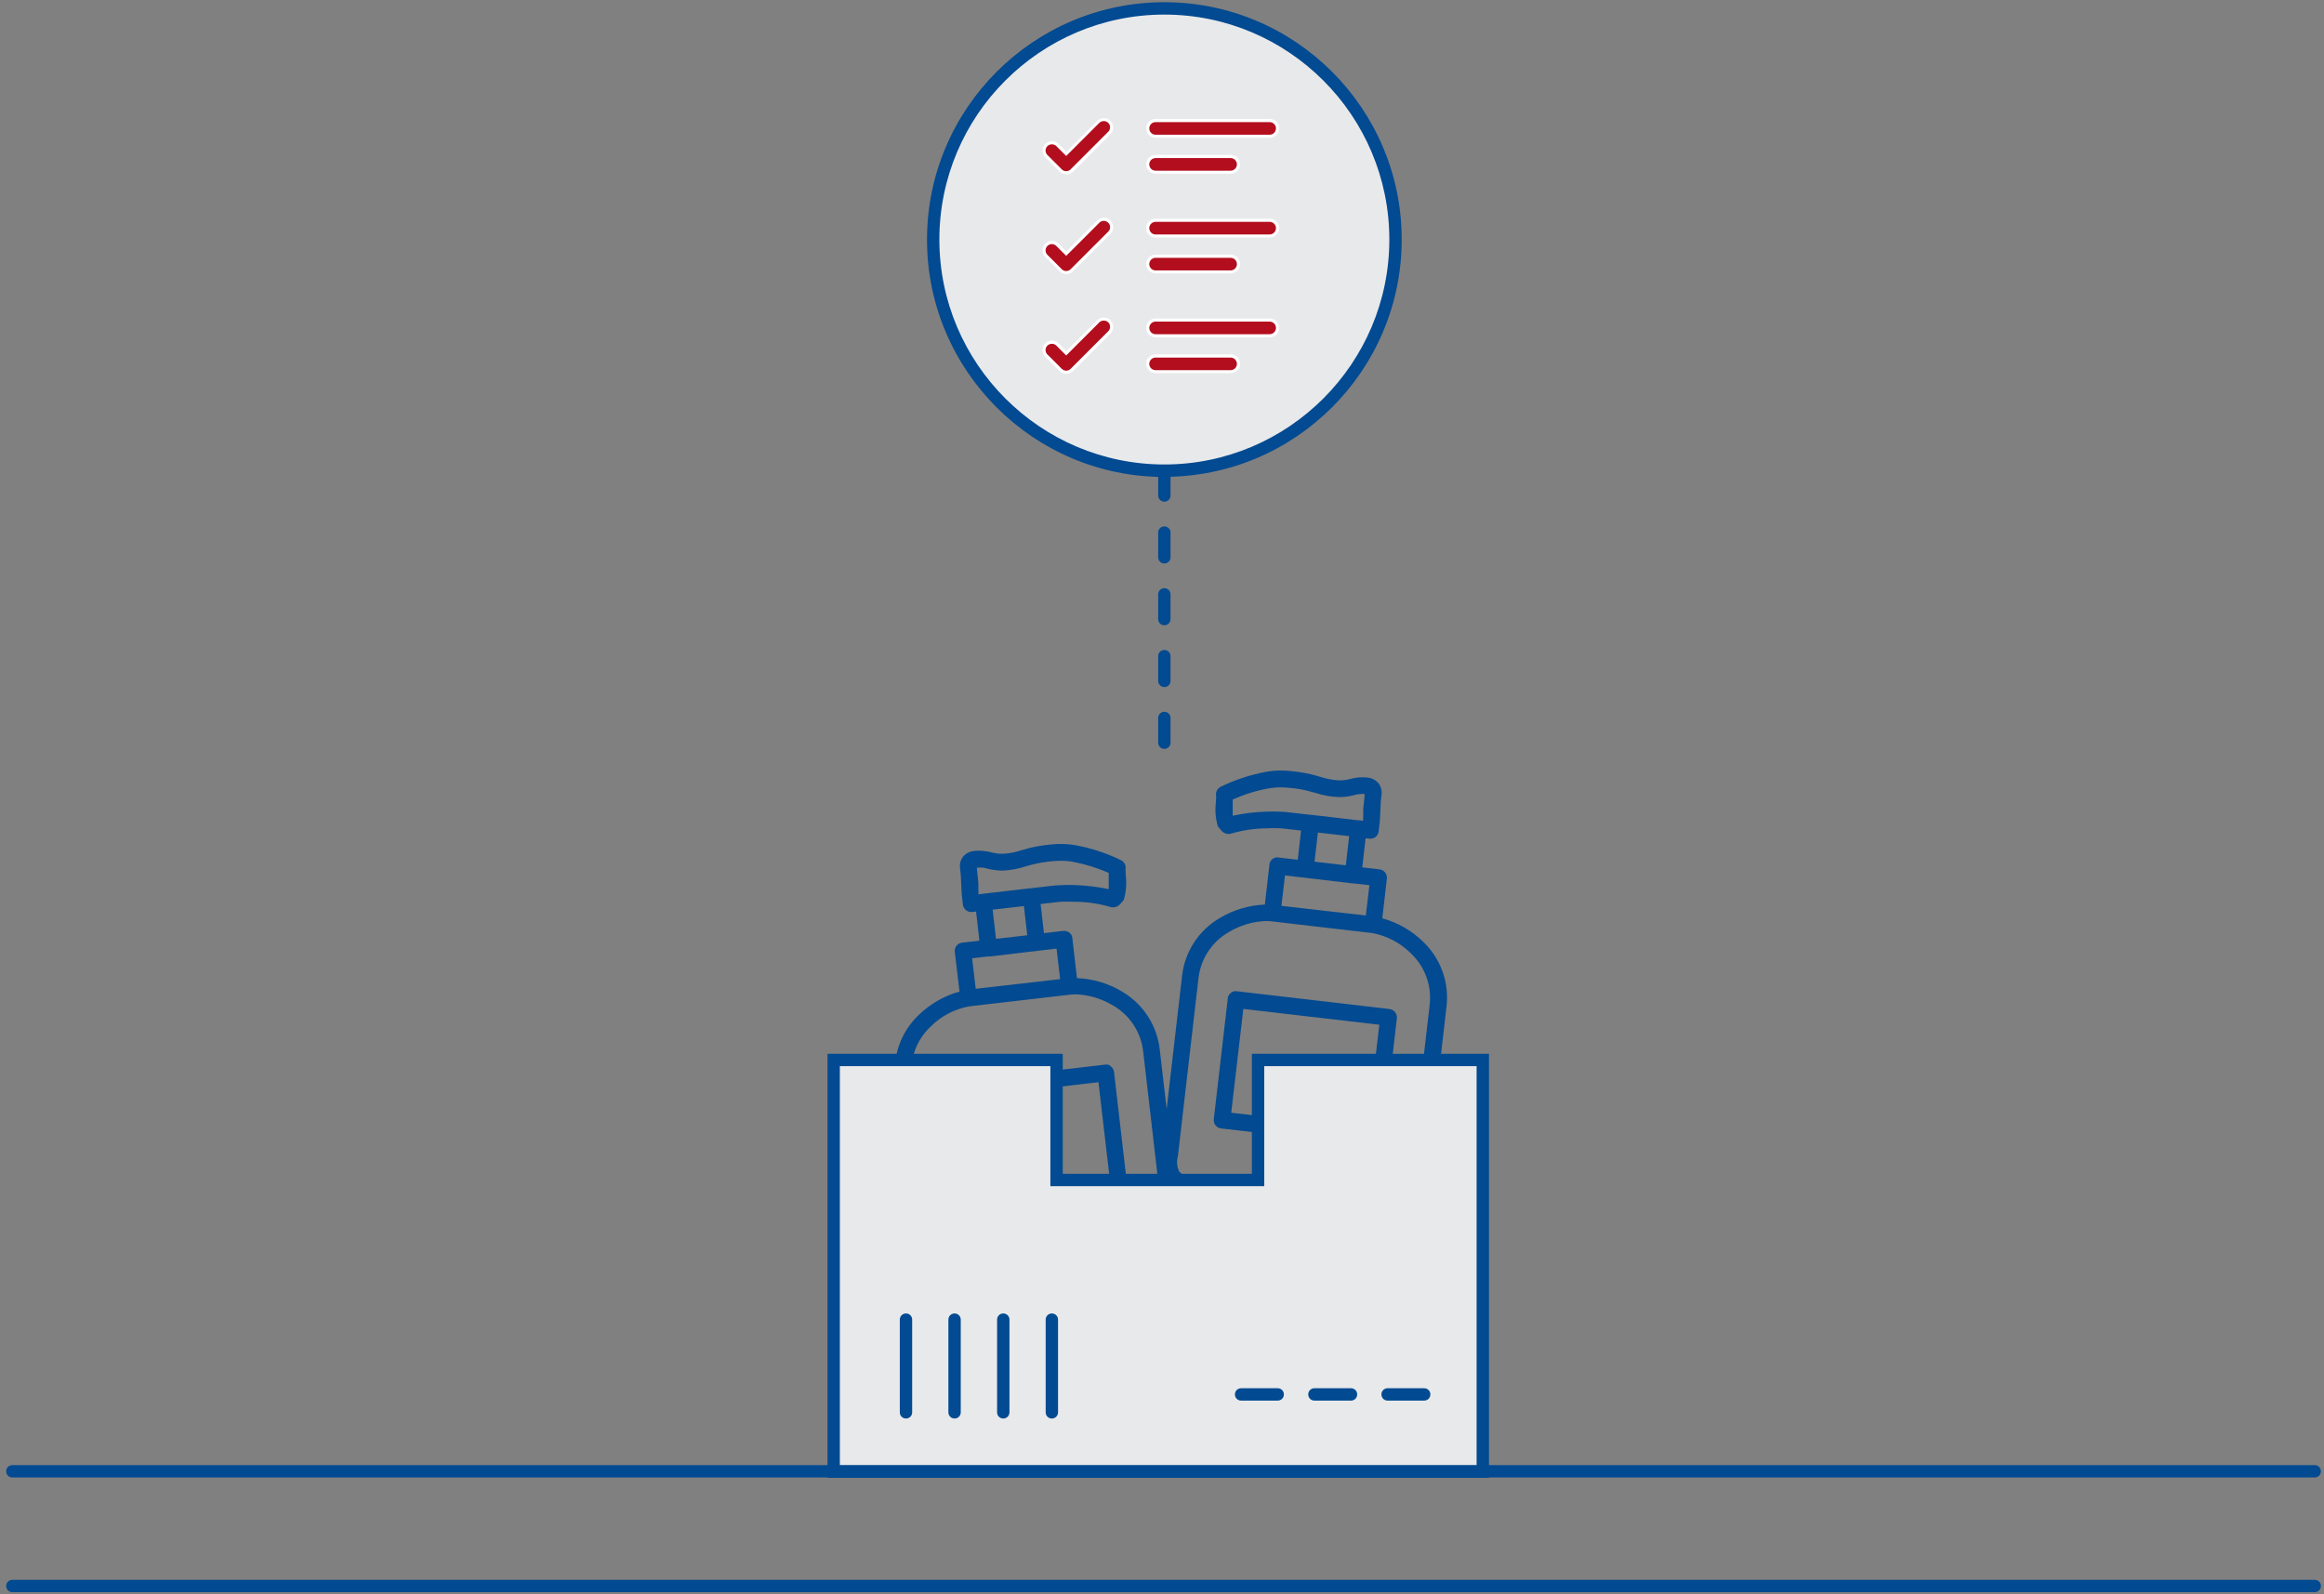
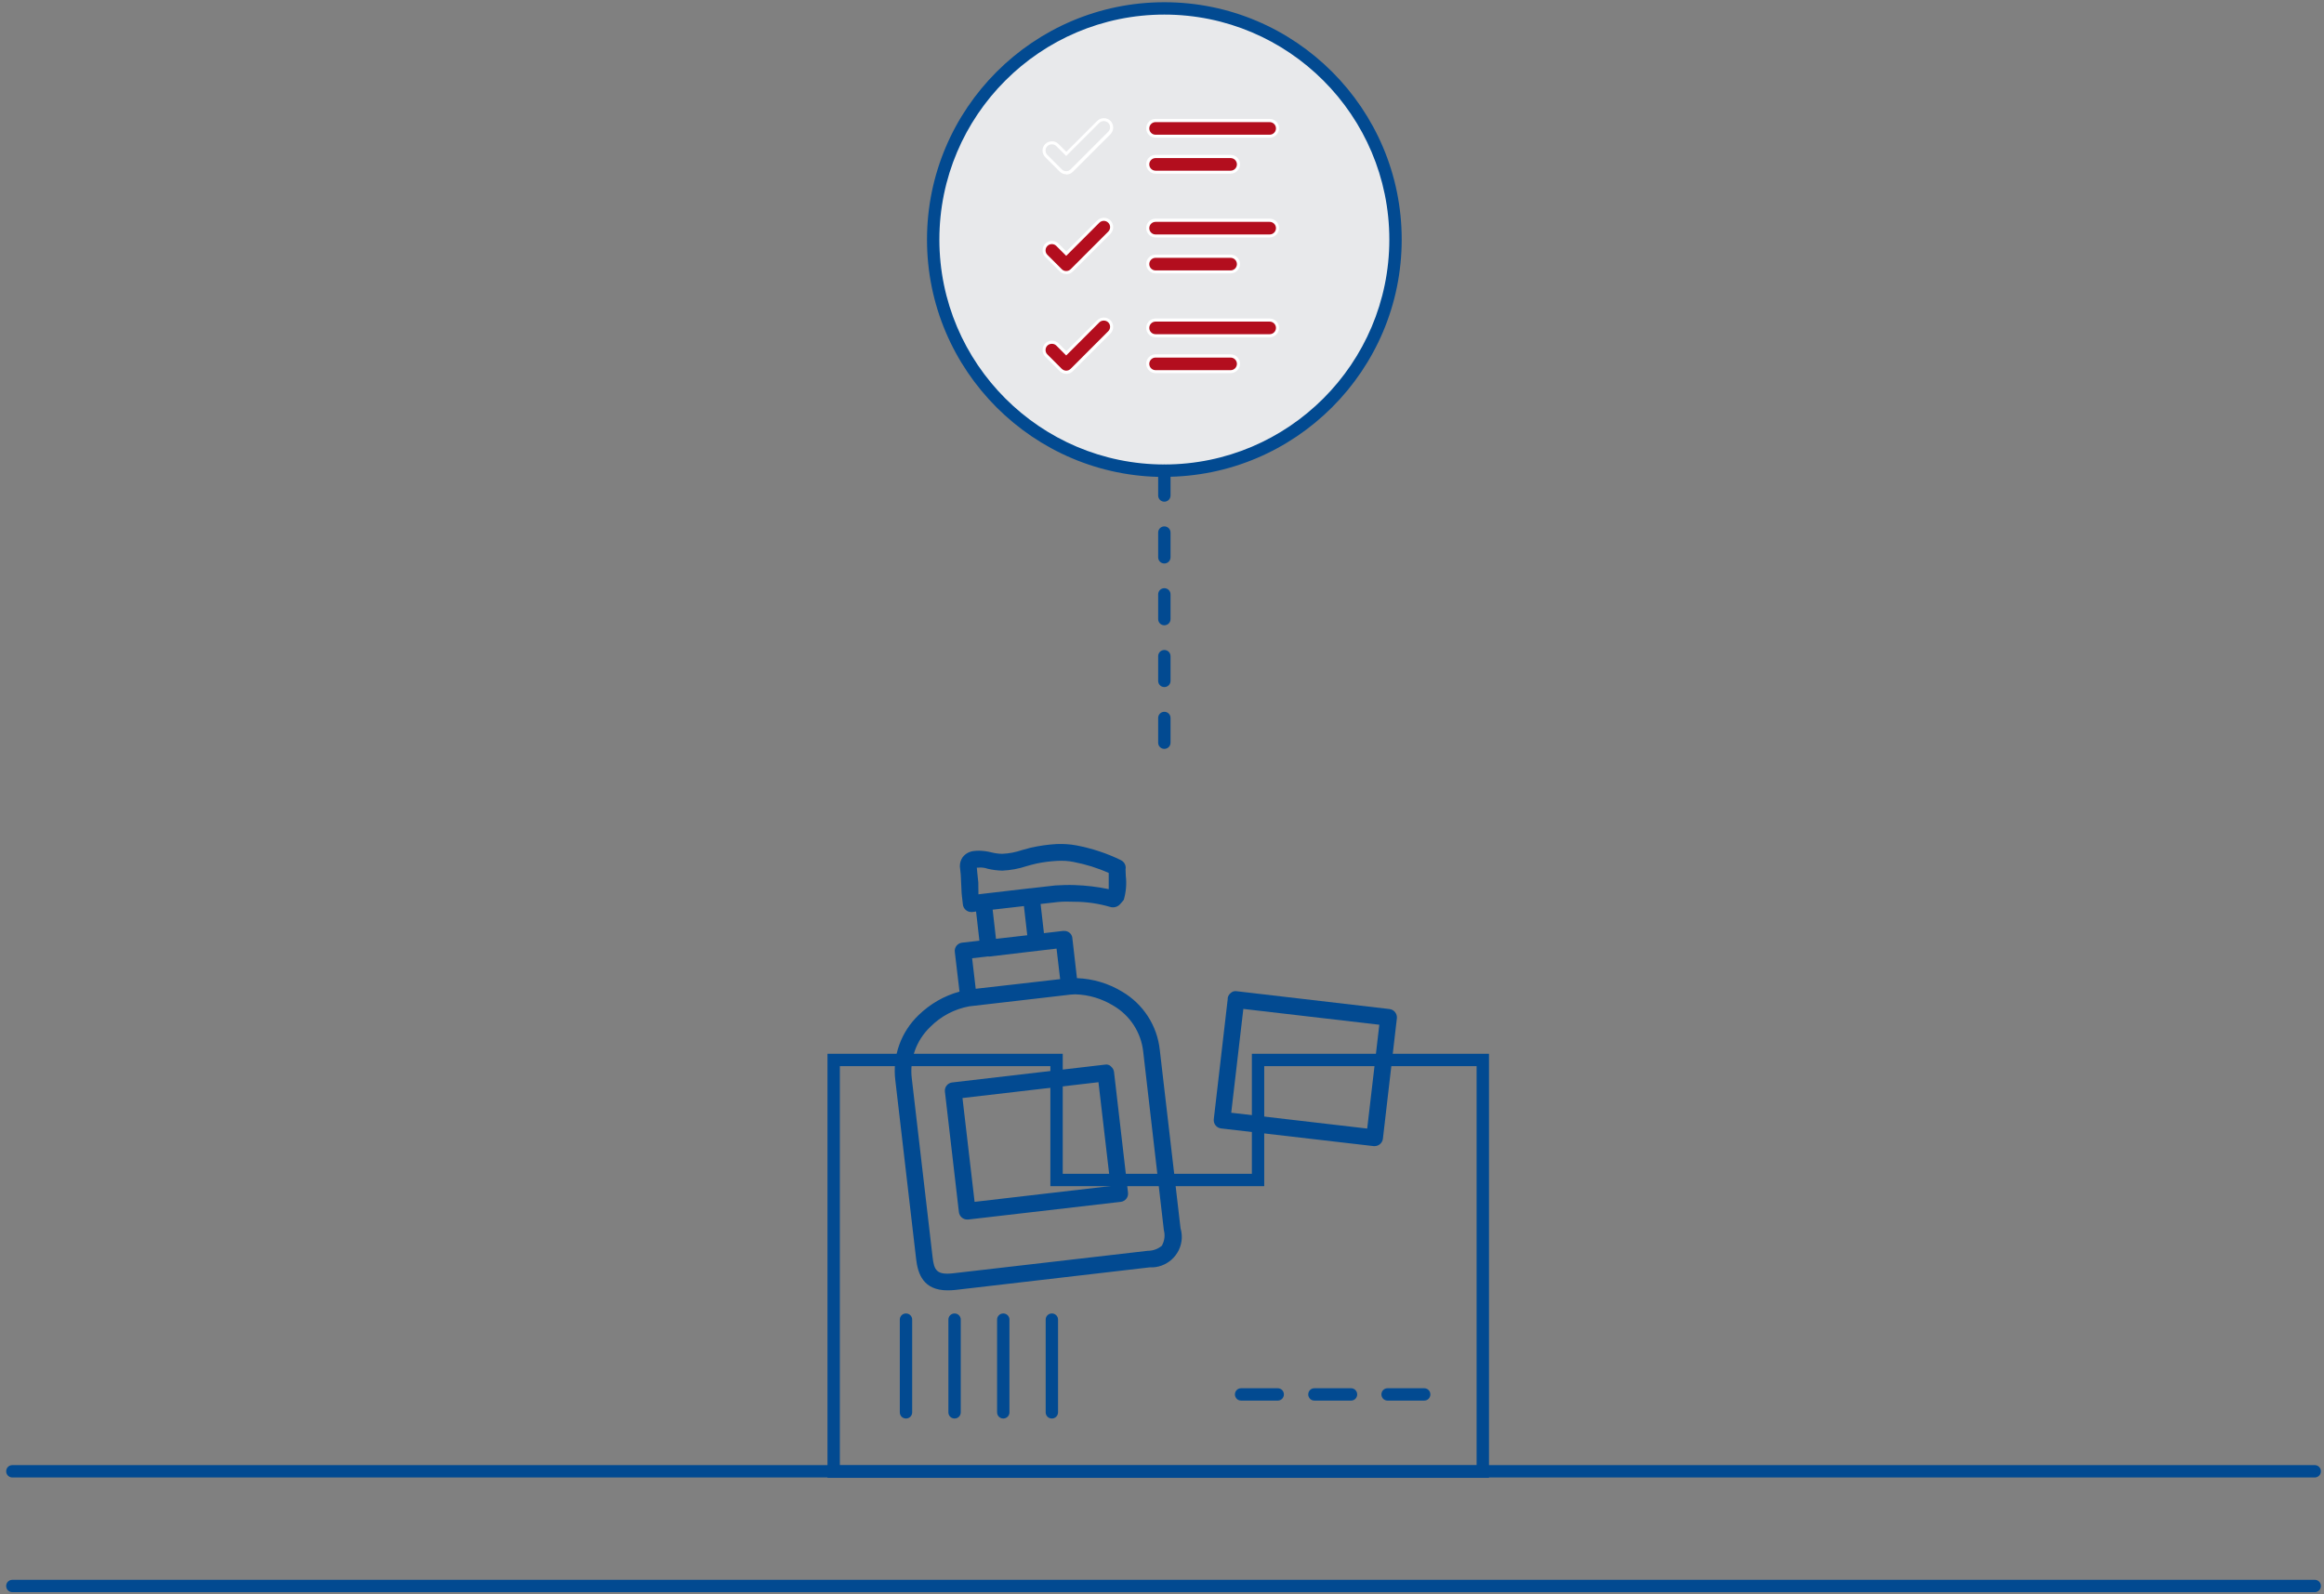
<svg xmlns="http://www.w3.org/2000/svg" id="a" data-name="Layer 1" viewBox="0 0 188 129">
  <rect x="0" y="0" width="188" height="129" fill="#808080" stroke="none" />
  <g id="d" data-name="Path 134456">
-     <path d="M94.37,95.66c.54.58,1.29.93,2.08.95l15.74,1.83c.2.02.4.03.6.03,1.98,0,2.42-1.33,2.55-2.54l1.67-14.44c.25-1.96-.45-3.92-1.88-5.29-.92-.9-2.06-1.56-3.31-1.9l.37-3.21c.04-.37-.22-.71-.59-.75,0,0,0,0,0,0l-1.4-.16.27-2.36.31.04s.05,0,.08,0c.35,0,.65-.27.67-.63l.04-.36c.02-.19.05-.37.06-.56l.07-1.48c.03-.33.07-.65.07-.66.01-.27-.07-.53-.22-.75-.23-.3-.58-.48-.95-.51-.13-.02-.27-.02-.4-.02-.32,0-.64.05-.95.13-.29.08-.59.12-.89.12h-.02c-.54-.03-1.07-.13-1.58-.3-.24-.07-.48-.14-.73-.2-.68-.15-1.37-.25-2.07-.29-.54-.03-1.08.01-1.61.11-1.25.24-2.47.64-3.61,1.2-.18.09-.32.26-.36.47-.02.09-.02.18,0,.26,0,.12,0,.32-.02.53-.08.65-.03,1.31.16,1.94l.12.15s.13.15.14.16c.2.27.55.37.87.26.93-.27,1.9-.41,2.87-.41.44-.03.89-.02,1.33.02l1.4.16-.27,2.36-1.55-.18c-.35-.06-.68.18-.74.53,0,.02,0,.04,0,.06l-.37,3.22c-1.29.05-2.54.42-3.65,1.09-1.71,1-2.84,2.74-3.05,4.71l-1.67,14.44c-.16.76,0,1.56.42,2.21M109.97,66.38l-3.87-.45h-.05l-2.01-.23c-.52-.04-1.04-.05-1.56-.03-.93.02-1.85.13-2.76.33,0-.07,0-.95,0-1.03,0-.1,0-.2,0-.28.91-.41,1.86-.71,2.84-.89.43-.08.87-.11,1.31-.09.57.03,1.14.1,1.7.22.36.09.58.15.8.21.63.21,1.29.33,1.95.35h.04c.39,0,.78-.06,1.16-.15.25-.08.52-.11.78-.1h.1s-.04.44-.04.44c-.04.37-.08.75-.08.77,0,.04,0,.9-.02.96l-.32-.05M106.34,69.72l.27-2.36,2.53.29-.27,2.36-2.53-.29ZM110.78,71.6l-.29,2.47-3.08-.35-3.75-.43h0l.29-2.46,2.23.26,3.2.38s.05,0,.08,0h0l1.32.15ZM95.28,93.6l1.67-14.44c.17-1.55,1.06-2.93,2.41-3.72.93-.57,1.99-.89,3.08-.92.14,0,.26.01.38.02l3.26.38,4.92.57h0c1.2.22,2.3.8,3.16,1.67,1.13,1.08,1.68,2.62,1.49,4.17l-1.67,14.44c-.12,1.06-.32,1.47-1.66,1.32l-15.74-1.83c-.43,0-.85-.16-1.17-.44-.2-.37-.24-.81-.14-1.21" style="fill: #024a91;" />
-   </g>
+     </g>
  <g id="e" data-name="Path 134457">
    <path d="M99.32,80.8l-1.13,9.75c-.02.18.03.36.14.5.11.14.28.23.45.25l12.34,1.43s.05,0,.08,0c.34,0,.63-.26.67-.6l1.13-9.74c.04-.37-.23-.71-.6-.75l-12.34-1.44c-.18-.04-.37.02-.5.14-.14.11-.23.27-.25.45M99.6,90.03l.98-8.4,11,1.28-.98,8.4-11-1.28Z" style="fill: #024a91;" />
  </g>
  <g id="f" data-name="Path 134458">
    <path d="M95.5,99.38l-1.68-14.44c-.21-1.96-1.34-3.71-3.05-4.71-1.1-.67-2.36-1.04-3.65-1.09l-.37-3.22c-.02-.36-.33-.62-.69-.6-.02,0-.04,0-.06,0l-1.55.18-.27-2.36,1.4-.16c.44-.04.89-.04,1.33-.02.97,0,1.94.14,2.87.41.32.11.67,0,.87-.26.01-.01.13-.15.14-.16l.12-.15c.18-.63.24-1.29.16-1.94-.01-.21-.02-.41-.02-.53.02-.09.02-.18,0-.26-.04-.2-.17-.37-.36-.47-1.14-.56-2.36-.96-3.61-1.2-.53-.1-1.07-.13-1.61-.11-.7.04-1.39.14-2.07.29-.24.06-.49.13-.73.2-.51.17-1.04.28-1.58.3h-.02c-.3,0-.6-.05-.89-.12-.31-.08-.63-.12-.96-.13-.13,0-.27,0-.4.02-.38.03-.72.21-.95.51-.15.22-.23.48-.22.75,0,.01.03.33.07.66l.07,1.47c.01.18.04.37.06.56l.04.36c.03.35.32.63.68.63.03,0,.05,0,.08,0l.31-.04.27,2.36-1.4.16c-.37.04-.64.38-.59.75,0,0,0,0,0,0l.38,3.21c-1.25.34-2.38,1-3.31,1.9-1.43,1.37-2.13,3.33-1.88,5.29l1.68,14.44c.14,1.2.57,2.54,2.55,2.54.2,0,.4-.01.6-.03l15.74-1.83c1.36.07,2.53-.98,2.6-2.34.01-.28-.02-.55-.1-.82M79.15,72.36c0-.06-.01-.91-.01-.96,0-.02-.04-.4-.08-.77l-.04-.43h.1c.26-.03.53,0,.78.09.38.09.77.14,1.16.15h.03c.66-.03,1.32-.15,1.95-.36.22-.06.44-.13.8-.21.56-.12,1.13-.19,1.7-.22.44-.02.88,0,1.31.09.98.19,1.93.48,2.84.89,0,.09,0,.18,0,.28,0,.07,0,.96,0,1.03-.91-.19-1.83-.3-2.76-.33-.52-.02-1.04,0-1.56.03l-2.01.23s-.03,0-.04,0l-3.86.45s-.32.04-.32.04M80.57,75.96l-.27-2.36,2.53-.29.27,2.36-2.53.29ZM79.97,77.39h0s.05,0,.08,0l3.2-.38,2.22-.26.29,2.47h0l-3.75.43-3.08.35-.29-2.47,1.32-.15ZM94.02,100.76c-.32.29-.74.44-1.17.44l-15.75,1.82c-1.34.15-1.54-.26-1.66-1.32l-1.68-14.44c-.19-1.55.36-3.09,1.49-4.17.86-.87,1.96-1.45,3.16-1.67h0l4.93-.57,3.27-.38c.12-.01.24-.02.38-.02,1.09.03,2.15.35,3.08.92,1.35.79,2.24,2.17,2.41,3.72l1.67,14.44c.11.41.06.84-.14,1.21" style="fill: #024a91;" />
  </g>
  <g id="g" data-name="Path 134459">
    <path d="M89.87,86.28c-.13-.13-.32-.18-.5-.14l-12.34,1.44c-.37.04-.64.38-.59.75l1.13,9.74c.04.34.33.6.67.6.03,0,.05,0,.08,0l12.34-1.43c.37-.04.64-.38.59-.75,0,0,0,0,0,0l-1.13-9.75c-.02-.18-.11-.34-.25-.45M78.84,97.24l-.98-8.4,11-1.28.98,8.4-11,1.28Z" style="fill: #024a91;" />
  </g>
  <g id="h" data-name="Path 134460">
-     <path d="M67.44,119.07v-33.31h18.03v9.71h16.3v-9.71h18.18v33.31h-52.51Z" style="fill: #e8e9eb;" />
-   </g>
+     </g>
  <g id="i" data-name="Path 134461">
    <path d="M120.45,119.57h-53.51v-34.31h19.03v9.71h15.3v-9.71h19.18v34.31ZM67.94,118.57h51.51v-32.31h-17.18v9.71h-17.3v-9.71h-17.03v32.31Z" style="fill: #024a91;" />
  </g>
  <g id="j" data-name="Line 41287">
    <path d="M187.25,119.54H1c-.28,0-.5-.22-.5-.5s.22-.5.5-.5h186.25c.28,0,.5.22.5.5s-.22.5-.5.5Z" style="fill: #024a91;" />
  </g>
  <g id="k" data-name="Line 41288">
    <path d="M187.25,128.82H1c-.28,0-.5-.22-.5-.5s.22-.5.5-.5h186.25c.28,0,.5.22.5.5s-.22.5-.5.5Z" style="fill: #024a91;" />
  </g>
  <g id="l" data-name="Line 41325">
    <path d="M115.21,113.32h-2.96c-.28,0-.5-.22-.5-.5s.22-.5.5-.5h2.96c.28,0,.5.22.5.5s-.22.5-.5.5Z" style="fill: #024a91;" />
  </g>
  <g id="m" data-name="Line 41326">
    <path d="M109.29,113.32h-2.96c-.28,0-.5-.22-.5-.5s.22-.5.5-.5h2.96c.28,0,.5.22.5.5s-.22.5-.5.5Z" style="fill: #024a91;" />
  </g>
  <g id="n" data-name="Line 41327">
    <path d="M103.36,113.32h-2.96c-.28,0-.5-.22-.5-.5s.22-.5.5-.5h2.96c.28,0,.5.22.5.5s-.22.5-.5.5Z" style="fill: #024a91;" />
  </g>
  <g id="o" data-name="Line 41328">
    <path d="M81.16,114.77c-.28,0-.5-.22-.5-.5v-7.5c0-.28.22-.5.5-.5s.5.22.5.5v7.5c0,.28-.22.5-.5.5Z" style="fill: #024a91;" />
  </g>
  <g id="p" data-name="Line 41329">
    <path d="M85.09,114.77c-.28,0-.5-.22-.5-.5v-7.5c0-.28.22-.5.5-.5s.5.22.5.5v7.5c0,.28-.22.5-.5.5Z" style="fill: #024a91;" />
  </g>
  <g id="q" data-name="Line 41330">
    <path d="M77.22,114.77c-.28,0-.5-.22-.5-.5v-7.5c0-.28.22-.5.5-.5s.5.22.5.5v7.5c0,.28-.22.5-.5.5Z" style="fill: #024a91;" />
  </g>
  <g id="r" data-name="Line 41331">
    <path d="M73.29,114.77c-.28,0-.5-.22-.5-.5v-7.5c0-.28.22-.5.5-.5s.5.22.5.5v7.5c0,.28-.22.5-.5.5Z" style="fill: #024a91;" />
  </g>
  <g id="s" data-name="Ellipse 43">
    <circle cx="94.19" cy="19.39" r="18.7" style="fill: #e8e9eb;" />
    <path d="M94.19,38.59c-10.59,0-19.2-8.61-19.2-19.2S83.6.18,94.19.18s19.2,8.61,19.2,19.2-8.61,19.2-19.2,19.2ZM94.19,1.18c-10.04,0-18.2,8.17-18.2,18.2s8.17,18.2,18.2,18.2,18.2-8.17,18.2-18.2S104.23,1.18,94.19,1.18Z" style="fill: #024a91;" />
  </g>
  <g id="t" data-name="Line 41332">
    <path d="M94.19,60.59c-.28,0-.5-.22-.5-.5v-2c0-.28.22-.5.5-.5s.5.22.5.5v2c0,.28-.22.5-.5.5ZM94.19,55.59c-.28,0-.5-.22-.5-.5v-2c0-.28.22-.5.5-.5s.5.22.5.5v2c0,.28-.22.5-.5.5ZM94.19,50.59c-.28,0-.5-.22-.5-.5v-2c0-.28.22-.5.5-.5s.5.22.5.5v2c0,.28-.22.5-.5.5ZM94.19,45.59c-.28,0-.5-.22-.5-.5v-2c0-.28.22-.5.5-.5s.5.22.5.5v2c0,.28-.22.5-.5.5ZM94.19,40.59c-.28,0-.5-.22-.5-.5v-2c0-.28.22-.5.5-.5s.5.22.5.5v2c0,.28-.22.5-.5.5Z" style="fill: #024a91;" />
  </g>
  <g id="u" data-name="Path 134472">
-     <path d="M86.25,13.97c-.17,0-.33-.07-.45-.18l-1.16-1.16c-.25-.25-.25-.65,0-.89.25-.25.65-.25.89,0l.71.72,2.59-2.59c.25-.25.65-.25.89,0,.25.25.25.65,0,.89l-3.04,3.04c-.12.12-.28.18-.45.18" style="fill: #b30e1e;" />
    <path d="M86.25,14.1h0c-.2,0-.39-.08-.53-.22l-1.16-1.16c-.3-.3-.3-.78,0-1.07.29-.29.78-.29,1.07,0l.63.63,2.5-2.5c.29-.29.79-.29,1.07,0,.14.14.22.33.22.54s-.08.39-.22.54l-3.04,3.04c-.14.14-.33.22-.53.22ZM86.25,13.85h0c.13,0,.26-.05.36-.15l3.04-3.04c.2-.2.2-.52,0-.72-.19-.19-.53-.19-.72,0l-2.68,2.68-.8-.8c-.19-.19-.52-.19-.72,0-.2.2-.2.52,0,.72l1.16,1.16c.1.1.22.15.36.15h0Z" style="fill: #fff;" />
  </g>
  <g id="v" data-name="Path 134473">
    <path d="M86.25,22.04c-.17,0-.33-.07-.45-.18l-1.16-1.16c-.25-.25-.25-.65,0-.89.25-.25.65-.25.89,0l.71.72,2.59-2.59c.25-.25.65-.25.89,0,.25.25.25.65,0,.89h0l-3.04,3.04c-.12.12-.28.18-.45.18" style="fill: #b30e1e;" />
    <path d="M86.25,22.17c-.2,0-.39-.08-.53-.22l-1.16-1.16c-.14-.14-.22-.33-.22-.54s.08-.39.22-.54c.29-.29.77-.29,1.07,0l.63.63,2.5-2.5c.3-.29.78-.29,1.07,0,.14.14.22.33.22.54s-.08.39-.22.54l-3.04,3.04c-.14.14-.33.23-.54.22v-.25h0c.13,0,.26-.05.36-.15l3.04-3.04c.1-.1.15-.22.15-.36s-.05-.26-.15-.36c-.2-.2-.52-.2-.72,0l-2.68,2.68-.8-.8c-.2-.2-.52-.2-.72,0-.1.1-.15.22-.15.36s.05.26.15.36l1.16,1.16c.1.1.22.15.36.15h0v.25h0Z" style="fill: #fff;" />
  </g>
  <g id="w" data-name="Path 134474">
    <path d="M86.25,30.11c-.17,0-.33-.07-.45-.18l-1.16-1.16c-.25-.25-.25-.65,0-.89.25-.25.65-.25.89,0h0l.71.72,2.59-2.59c.25-.25.65-.25.89,0,.25.25.25.65,0,.89h0l-3.04,3.04c-.12.12-.28.18-.45.18" style="fill: #b30e1e;" />
    <path d="M86.25,30.24h0c-.2,0-.39-.08-.53-.22l-1.16-1.16c-.14-.14-.22-.33-.22-.54s.08-.39.22-.54c.29-.29.78-.29,1.07,0l.63.63,2.5-2.5c.29-.29.79-.29,1.07,0,.14.14.22.33.22.54s-.08.39-.22.54l-3.04,3.04c-.14.14-.33.22-.53.22ZM86.25,29.99h0c.13,0,.26-.05.36-.15l3.04-3.04c.1-.1.15-.22.15-.36s-.05-.26-.15-.36c-.19-.19-.53-.19-.72,0l-2.68,2.68-.8-.8c-.19-.19-.52-.19-.72,0-.1.1-.15.22-.15.36s.05.26.15.36l1.16,1.16c.1.09.22.15.36.15h0Z" style="fill: #fff;" />
  </g>
  <g id="x" data-name="Path 134475">
    <path d="M102.71,11.02h-9.23c-.35,0-.63-.28-.63-.63,0-.35.28-.63.63-.63h9.23c.35,0,.63.28.63.63,0,.35-.28.63-.63.63" style="fill: #b30e1e;" />
    <path d="M102.71,11.14h-9.23c-.42,0-.76-.34-.76-.76,0-.42.34-.76.76-.76h9.23c.42,0,.76.34.76.76s-.34.76-.76.76ZM93.48,9.88c-.28,0-.51.23-.51.51,0,.28.23.51.51.51h9.23c.28,0,.51-.23.51-.51s-.23-.51-.51-.51h-9.23Z" style="fill: #fff;" />
  </g>
  <g id="y" data-name="Path 134476">
    <path d="M99.55,13.93h-6.07c-.35,0-.63-.28-.63-.63,0-.35.28-.63.63-.63h6.07c.35,0,.63.28.63.63,0,.35-.28.63-.63.63h0" style="fill: #b30e1e;" />
    <path d="M99.55,14.05h-6.07c-.42,0-.76-.34-.76-.76,0-.42.34-.76.76-.76h6.07c.42,0,.76.34.76.76,0,.42-.34.76-.76.76ZM93.48,12.79c-.28,0-.51.23-.51.51,0,.28.23.51.51.51h6.07c.28,0,.51-.23.51-.51,0-.28-.23-.51-.51-.51h-6.07Z" style="fill: #fff;" />
  </g>
  <g id="z" data-name="Path 134477">
    <path d="M102.71,19.09h-9.23c-.35,0-.63-.28-.63-.63,0-.35.28-.63.63-.63h9.23c.35,0,.63.28.63.63,0,.35-.28.63-.63.63" style="fill: #b30e1e;" />
    <path d="M102.71,19.21h-9.23c-.42,0-.76-.34-.76-.76,0-.42.34-.76.76-.76h9.23c.42,0,.76.34.76.76s-.34.76-.76.76ZM93.48,17.95c-.28,0-.51.23-.51.51,0,.28.23.51.51.51h9.23c.28,0,.51-.23.51-.51s-.23-.51-.51-.51h-9.23Z" style="fill: #fff;" />
  </g>
  <g id="aa" data-name="Path 134478">
    <path d="M99.55,22h-6.07c-.35,0-.63-.28-.63-.63,0-.35.28-.63.63-.63h6.07c.35,0,.63.28.63.63,0,.35-.28.63-.63.63h0" style="fill: #b30e1e;" />
    <path d="M99.55,22.12h-6.07c-.42,0-.76-.34-.76-.76,0-.42.34-.76.76-.76h6.07c.42,0,.76.34.76.76,0,.42-.34.76-.76.76ZM93.48,20.86c-.28,0-.51.23-.51.51,0,.28.23.51.51.51h6.07c.28,0,.51-.23.51-.51,0-.28-.23-.51-.51-.51h-6.07Z" style="fill: #fff;" />
  </g>
  <g id="ab" data-name="Path 134479">
    <path d="M102.71,27.16h-9.23c-.35,0-.63-.28-.63-.63,0-.35.28-.63.63-.63h9.23c.35,0,.63.28.63.63,0,.35-.28.63-.63.63" style="fill: #b30e1e;" />
    <path d="M102.71,27.29h-9.23c-.42,0-.76-.34-.76-.76,0-.42.34-.76.76-.76h9.23c.42,0,.76.34.76.76s-.34.76-.76.76ZM93.48,26.02c-.28,0-.51.23-.51.51,0,.28.23.51.51.51h9.23c.28,0,.51-.23.51-.51s-.23-.51-.51-.51h-9.23Z" style="fill: #fff;" />
  </g>
  <g id="ac" data-name="Path 134480">
    <path d="M99.55,30.07h-6.07c-.35,0-.63-.28-.63-.63,0-.35.28-.63.63-.63h6.07c.35,0,.63.28.63.63,0,.35-.28.63-.63.63h0" style="fill: #b30e1e;" />
    <path d="M99.55,30.19h-6.07c-.42,0-.76-.34-.76-.76,0-.42.34-.76.76-.76h6.07c.42,0,.76.34.76.76,0,.42-.34.76-.76.76ZM93.48,28.93c-.28,0-.51.23-.51.51,0,.28.23.51.51.51h6.07c.28,0,.51-.23.51-.51,0-.28-.23-.51-.51-.51h-6.07Z" style="fill: #fff;" />
  </g>
</svg>